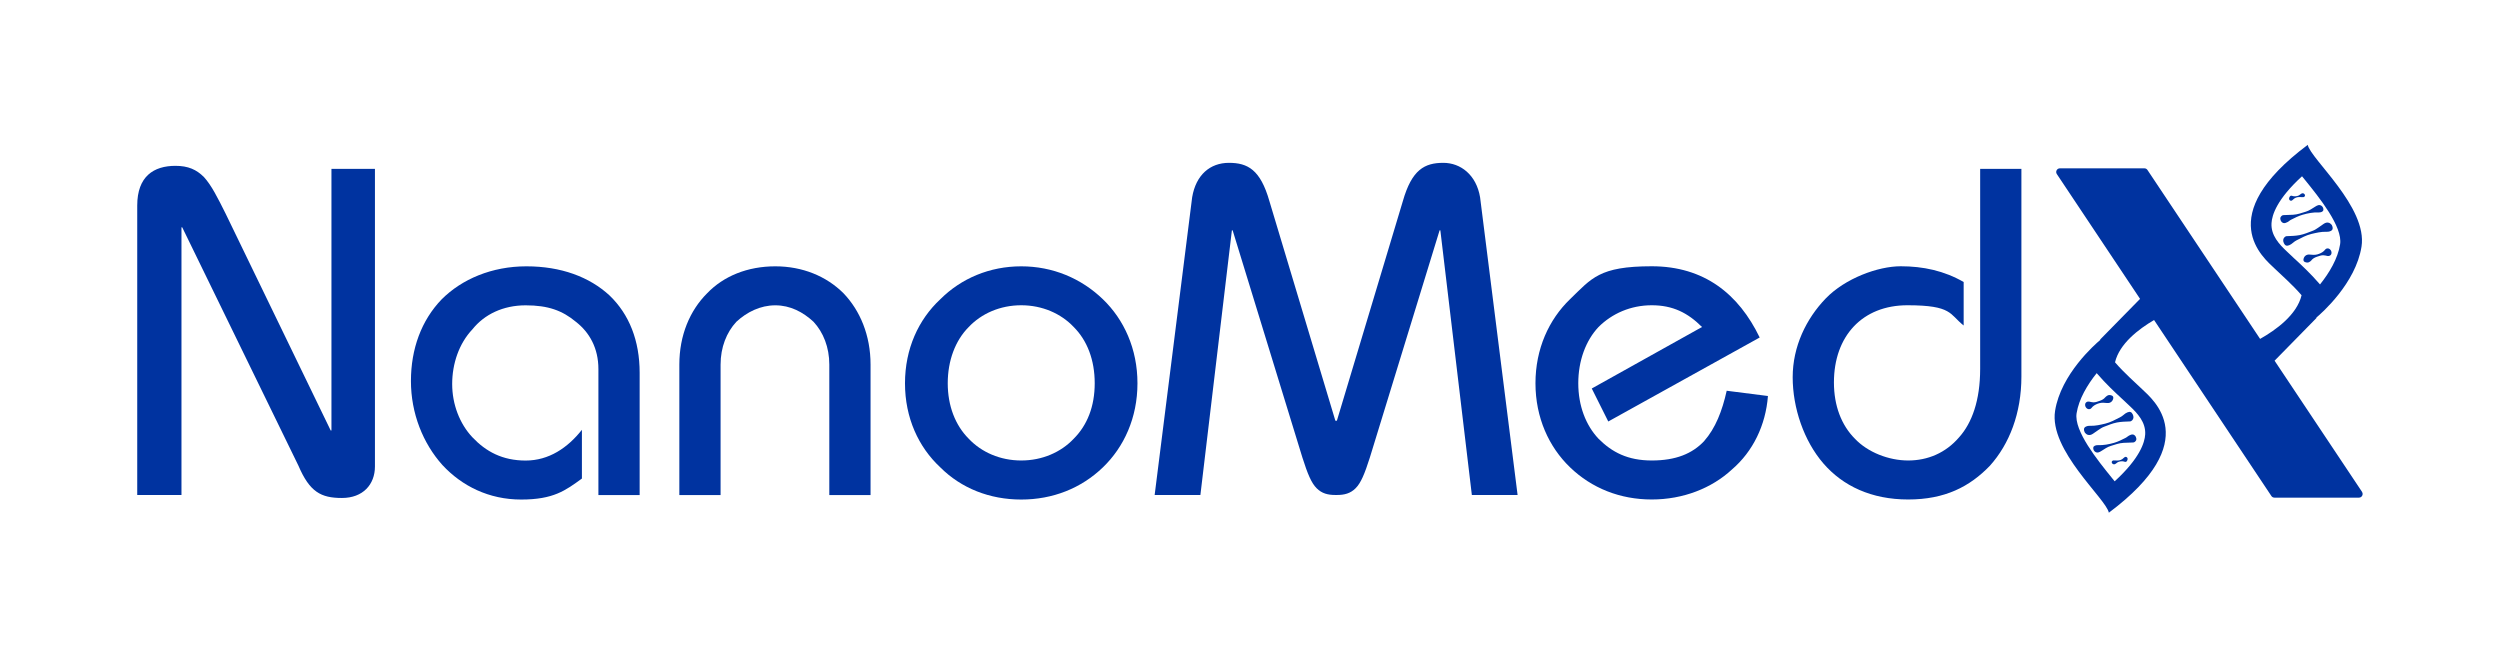
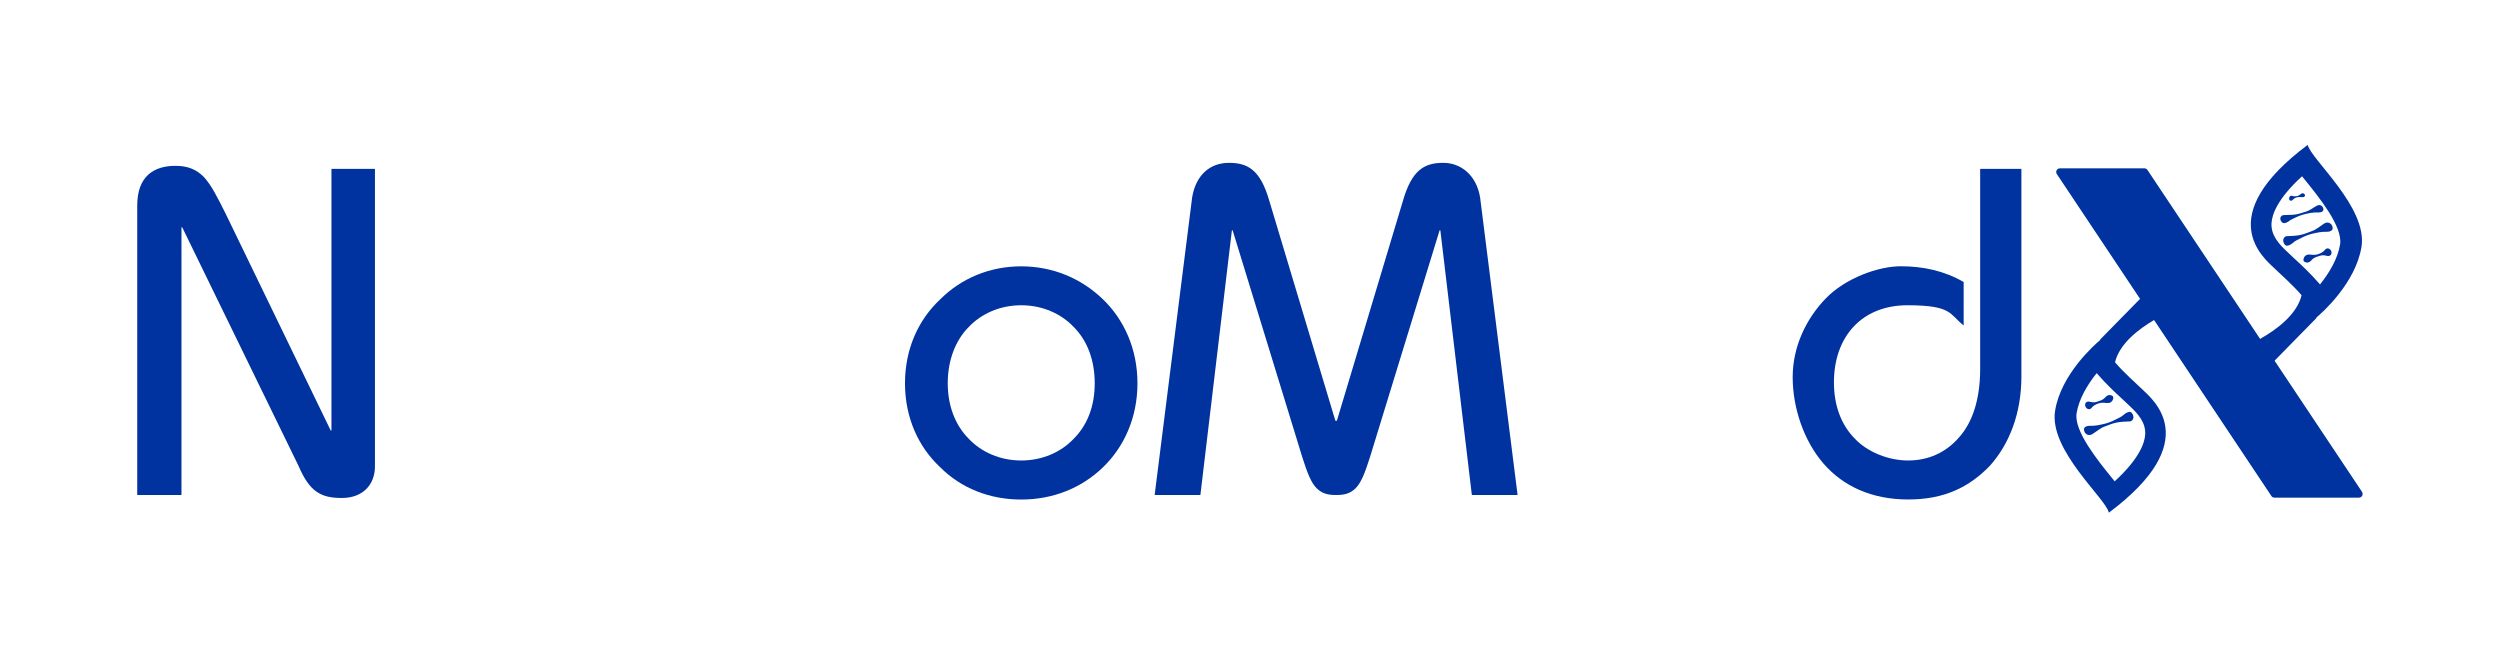
<svg xmlns="http://www.w3.org/2000/svg" id="Layer_1" version="1.1" viewBox="0 0 4334 1140">
  <defs>
    <style>
      .st0 {
        fill: #0033a0;
      }
    </style>
  </defs>
  <path class="st0" d="M574.6,746.3h-1.3l-182-375.6c-14.3-28.6-24.7-49.4-37.7-63.7-13-13-27.3-19.5-49.4-19.5-37.7,0-66.3,18.2-66.3,68.9v501.7h76.7v-464h1.3l201.5,413.3c19.5,45.5,39,55.9,75.4,55.9s57.2-23.4,57.2-54.6V292.7h-75.4v453.6Z" />
-   <path class="st0" d="M1056.9,512.4c-35.1-32.5-84.5-50.7-144.3-50.7s-111.8,22.1-146.9,57.2c-35.1,36.4-53.3,85.8-53.3,141.7s20.8,107.9,54.6,145.6c33.8,36.4,80.6,59.8,136.5,59.8s76.7-15.6,105.3-36.4v-84.5c-24.7,31.2-57.2,53.3-97.5,53.3s-68.9-15.6-92.3-40.3c-22.1-23.4-35.1-57.2-35.1-92.3s11.7-70.2,35.1-94.9c20.8-26,53.3-41.6,92.3-41.6s63.7,9.1,87.1,28.6c23.4,18.2,39,45.5,39,81.9v218.4h71.5v-211.9c0-55.9-18.2-101.4-52-133.9Z" />
-   <path class="st0" d="M1344.1,461.7c-48.1,0-89.7,16.9-118.3,46.8-29.9,29.9-48.1,72.8-48.1,123.5v226.2h71.5v-226.2c0-29.9,10.4-55.9,27.3-74.1,18.2-16.9,41.6-28.6,67.6-28.6s48.1,11.7,66.3,28.6c16.9,18.2,27.3,44.2,27.3,74.1v226.2h71.5v-226.2c0-50.7-18.2-93.6-46.8-123.5-29.9-29.9-71.5-46.8-118.3-46.8Z" />
  <path class="st0" d="M1912.1,518.9c-37.7-36.4-87.1-57.2-141.7-57.2s-104,20.8-140.4,57.2c-37.7,35.1-61.1,85.8-61.1,145.6s23.4,110.5,61.1,145.6c36.4,36.4,85.8,55.9,140.4,55.9s104-19.5,141.7-55.9c36.4-35.1,59.8-85.8,59.8-145.6s-23.4-110.5-59.8-145.6ZM1861.4,760.6c-22.1,23.4-54.6,37.7-91,37.7s-68.9-14.3-91-37.7c-23.4-23.4-36.4-57.2-36.4-96.2s13-74.1,36.4-97.5c22.1-23.4,54.6-37.7,91-37.7s68.9,14.3,91,37.7c23.4,23.4,36.4,57.2,36.4,97.5s-13,72.8-36.4,96.2Z" />
  <path class="st0" d="M2502.2,282.3c-32.5,0-54.6,11.7-70.2,66.3l-114.4,380.8h-2.6l-114.4-380.8c-15.6-54.6-37.7-66.3-70.2-66.3s-57.2,20.8-63.7,59.8l-65,516h79.3l54.6-458.8h1.3l120.9,393.8c9.1,28.6,15.6,44.2,24.7,53.3,9.1,9.1,19.5,11.7,32.5,11.7h2.6c13,0,23.4-2.6,32.5-11.7,9.1-9.1,15.6-24.7,24.7-53.3l120.9-393.8h1.3l54.6,458.8h79.3l-65-516c-6.5-39-33.8-59.8-63.7-59.8Z" />
-   <path class="st0" d="M2954.5,764.5c-20.8,22.1-49.4,33.8-91,33.8s-68.9-14.3-92.3-37.7c-22.1-23.4-35.1-57.2-35.1-96.2s13-74.1,35.1-97.5c23.4-23.4,55.9-37.7,92.3-37.7s62.4,13,87.1,37.7l-191.1,106.6,28.6,57.2,262.5-145.6c-36.4-75.4-96.2-123.5-187.2-123.5s-104,20.8-141.7,57.2c-36.4,35.1-59.8,85.8-59.8,145.6s23.4,110.5,59.8,145.6c37.7,36.4,87.1,55.9,141.7,55.9s104-19.5,139.1-52c36.4-31.2,58.5-76.7,62.4-127.4l-71.5-9.1c-7.8,35.1-19.5,65-39,87.1Z" />
  <path class="st0" d="M3432.8,639.7c0,54.6-14.3,93.6-36.4,118.3-23.4,27.3-54.6,40.3-88.4,40.3s-70.2-14.3-92.3-37.7c-23.4-23.4-36.4-57.2-36.4-97.5,0-80.6,49.4-133.9,127.4-133.9s72.8,15.6,97.5,35.1v-75.4c-33.8-19.5-70.2-27.3-109.2-27.3s-96.2,20.8-130,55.9c-33.8,35.1-57.2,83.2-57.2,136.5s19.5,110.5,53.3,149.5c33.8,39,83.2,62.4,146.9,62.4s106.6-22.1,141.7-58.5c33.8-37.7,54.6-91,54.6-154.7v-360h-71.5v347Z" />
  <path class="st0" d="M4094.9,852.8l-151.7-227.5,72.4-73.8.2-1.1c8.7-7.3,68-59.2,78.1-122.7,10.9-68.5-88.6-152.4-93.2-176.6-166.7,124.6-75.9,196.5-57.5,214.3,11.1,10.8,30.5,27.5,46.8,46.4-8,33.9-44.4,60.2-71.9,75.7l-195.3-292.9c-1.2-1.8-3.2-2.8-5.3-2.8h-146.5c-5.1,0-8.1,5.7-5.3,9.9l144.3,216.4-69,70.3-.2,1.1c-8.7,7.3-68.1,59.2-78.1,122.7-10.9,68.5,88.6,152.4,93.2,176.6,166.7-124.6,75.9-196.5,57.5-214.3-11.1-10.8-30.5-27.5-46.8-46.4,7.6-32.2,40.9-57.6,67.7-73.3l203.4,305.1c1.2,1.8,3.2,2.8,5.3,2.8h146.5c5.1,0,8.1-5.7,5.3-9.9ZM3978.1,448.8c-3.6-3.4-6.9-6.4-9.6-9.1-1-1-2.2-2.1-3.5-3.3-13.7-12.8-28.3-28.3-27.1-49.5.8-14.1,9.3-41.5,52.9-81.3,1.6,1.9,3.2,3.9,4.8,5.9,24.7,30.5,66.1,81.6,61.2,112.1-3.9,24.7-18.7,49.4-34.8,69.5l-1.1-1.2c-14.5-16.9-30.8-32.1-42.7-43.1ZM3678.6,691.2c3.6,3.4,6.9,6.4,9.7,9.1,1,1,2.2,2.1,3.5,3.3,13.7,12.8,28.3,28.3,27.1,49.5-.8,14.1-9.4,41.5-52.9,81.3-1.6-1.9-3.2-3.9-4.8-5.9-24.7-30.5-66.1-81.6-61.2-112.1,3.9-24.7,18.7-49.4,34.8-69.5l1.1,1.2c14.5,17,30.8,32.1,42.7,43.1Z" />
  <path class="st0" d="M3649.7,688.7c-2.5,3.2-5.9,4.9-9.7,6.2-3.5,1.2-6.9,2.6-10.7,2.6-2.6,0-5.1-.8-7.6-1.3-3.1-.6-7.3,1.5-6.9,5.9,0,.2,0,.4,0,.6.2,1.4.6,2.6,1.5,3.8,1.8,2.4,4.2,3.3,6.5,2.7.2,0,.3,0,.5-.1.5-.2,1.1-.5,1.6-.9.6-.5,1.2-1.1,1.7-1.8.4-.5.7-1,1.2-1.4,3.4-3.1,7.5-4.9,11.9-6.1,4.4-1.2,8.8-.6,13.3-.2,5.4.5,9.7-2.9,10.6-8.3.3-2-.5-3.8-2.4-4.6-3.1-1.3-6.2-1.6-9,.8-.8.7-1.8,1.3-2.5,2.2Z" />
  <path class="st0" d="M3624.1,738.1c-2.9,0-5.6.2-8.2,1.6-1.8.9-3,2.3-3.1,4.3-.1,2.2.6,4.3,1.6,6.1,1.4,1.5,2.8,2.9,4.7,3.6,3.4,1.2,6.5.1,9.3-1.8,3.1-2.1,6-4.3,9.1-6.3,3.2-2.1,6.3-4.4,9.9-5.7,7.5-2.8,14.8-6,22.7-7.5,7.3-1.4,14.7-1.5,22-1.8,1.7,0,3-.7,4.2-1.9,2.7-2.7,3-6.2,1-10.4-2-4.2-4.9-5.2-9.2-3.4-2.5,1-4.6,2.5-6.6,4.3-2,1.8-4.2,3.2-6.5,4.4-8.2,4.2-16.2,8.6-25.3,10.8-8.4,2-16.8,4-25.5,3.8Z" />
-   <path class="st0" d="M3691.3,754.8c-2.3,1.2-4.1,3.2-6.4,4.3-6.5,3.3-13,6.6-20,8.6-9.1,2.6-18.5,4.4-28.1,4-1.7,0-3.4.2-5,.9-1.5.7-2.7,1.7-2.9,3.4-.6,5.1,4.1,9.6,8.9,8.3,1.9-.5,3.4-1.4,5-2.4,5.3-3.3,10.5-7.1,16.6-8.9,7.2-2.2,14.4-4.9,22-5.3,5.3-.3,10.7-.5,16-.6,1.3,0,2.5-.3,3.1-.8,2.5-1.8,3.4-3.7,3-6.2-.6-4-3.3-6.9-6.7-6.9-2,0-3.8.8-5.6,1.8Z" />
-   <path class="st0" d="M3681.8,793.7c-3,3.2-6.8,4.7-11.1,4.7-2.1,0-4.2-.1-6.3-.2-.9,0-1.7.2-2.2.6-1.4,1-1.7,2.6-.9,4,1.4,2.4,4.2,2.9,6.5,1.1,2-1.7,4-3.2,6.6-3.7,3-.7,5.9-.8,8.9.3,1.9.7,3.3,0,4.3-1.9,1.2-2.2,1.1-4.2-.1-5.5-1.7-1.7-3.6-1.5-5.6.6Z" />
  <path class="st0" d="M4007,451.3c2.5-3.2,5.9-4.9,9.7-6.2,3.5-1.1,6.9-2.6,10.7-2.6,2.6,0,5.1.8,7.6,1.3,3.1.6,7.3-1.5,6.9-5.9,0-.2,0-.4,0-.6-.2-1.4-.6-2.6-1.5-3.8-1.8-2.4-4.2-3.3-6.5-2.7-.2,0-.3,0-.5.1-.6.2-1.1.5-1.6.9-.6.5-1.2,1.1-1.7,1.8-.4.5-.7,1-1.2,1.4-3.4,3.1-7.5,4.9-11.9,6.1-4.4,1.2-8.8.6-13.2.2-5.4-.5-9.7,2.9-10.5,8.3-.3,2,.5,3.8,2.4,4.6,3.1,1.3,6.2,1.6,9-.8.9-.7,1.9-1.3,2.5-2.2Z" />
  <path class="st0" d="M4032.6,401.9c2.9,0,5.6-.2,8.2-1.6,1.8-.9,3-2.3,3.1-4.3.1-2.2-.6-4.3-1.6-6.1-1.4-1.5-2.8-2.9-4.7-3.6-3.4-1.2-6.5-.1-9.3,1.8-3.1,2.1-6,4.3-9,6.3-3.2,2.1-6.3,4.4-10,5.7-7.4,2.8-14.8,6-22.7,7.5-7.3,1.4-14.7,1.5-22,1.8-1.7,0-3,.7-4.2,1.9-2.6,2.7-3,6.2-1,10.4,2,4.2,4.9,5.2,9.2,3.4,2.4-1,4.6-2.5,6.6-4.3,2-1.8,4.2-3.2,6.5-4.4,8.2-4.2,16.2-8.6,25.3-10.8,8.4-2,16.8-4,25.5-3.8Z" />
  <path class="st0" d="M3965.4,385.2c2.3-1.2,4.1-3.2,6.4-4.3,6.5-3.3,13-6.6,20-8.6,9.1-2.6,18.5-4.5,28.1-4,1.7,0,3.4-.2,5-.9,1.5-.7,2.7-1.7,2.9-3.4.6-5.1-4.2-9.6-8.9-8.3-1.8.5-3.4,1.4-5,2.4-5.4,3.3-10.5,7.1-16.6,8.9-7.2,2.2-14.4,4.9-22,5.3-5.4.3-10.7.5-16,.6-1.3,0-2.5.3-3.1.8-2.5,1.8-3.4,3.7-3,6.2.6,4,3.3,6.9,6.7,6.9,2,0,3.8-.8,5.6-1.8Z" />
  <path class="st0" d="M3974.9,346.3c3-3.2,6.8-4.7,11.1-4.7,2.1,0,4.2.1,6.4.2.9,0,1.7-.2,2.2-.6,1.4-1,1.7-2.6.9-4-1.4-2.4-4.2-2.9-6.5-1.1-2,1.7-4,3.2-6.6,3.7-3,.7-5.9.8-8.9-.3-1.8-.7-3.3,0-4.3,1.9-1.2,2.2-1.1,4.2.1,5.5,1.7,1.7,3.6,1.5,5.6-.6Z" />
</svg>